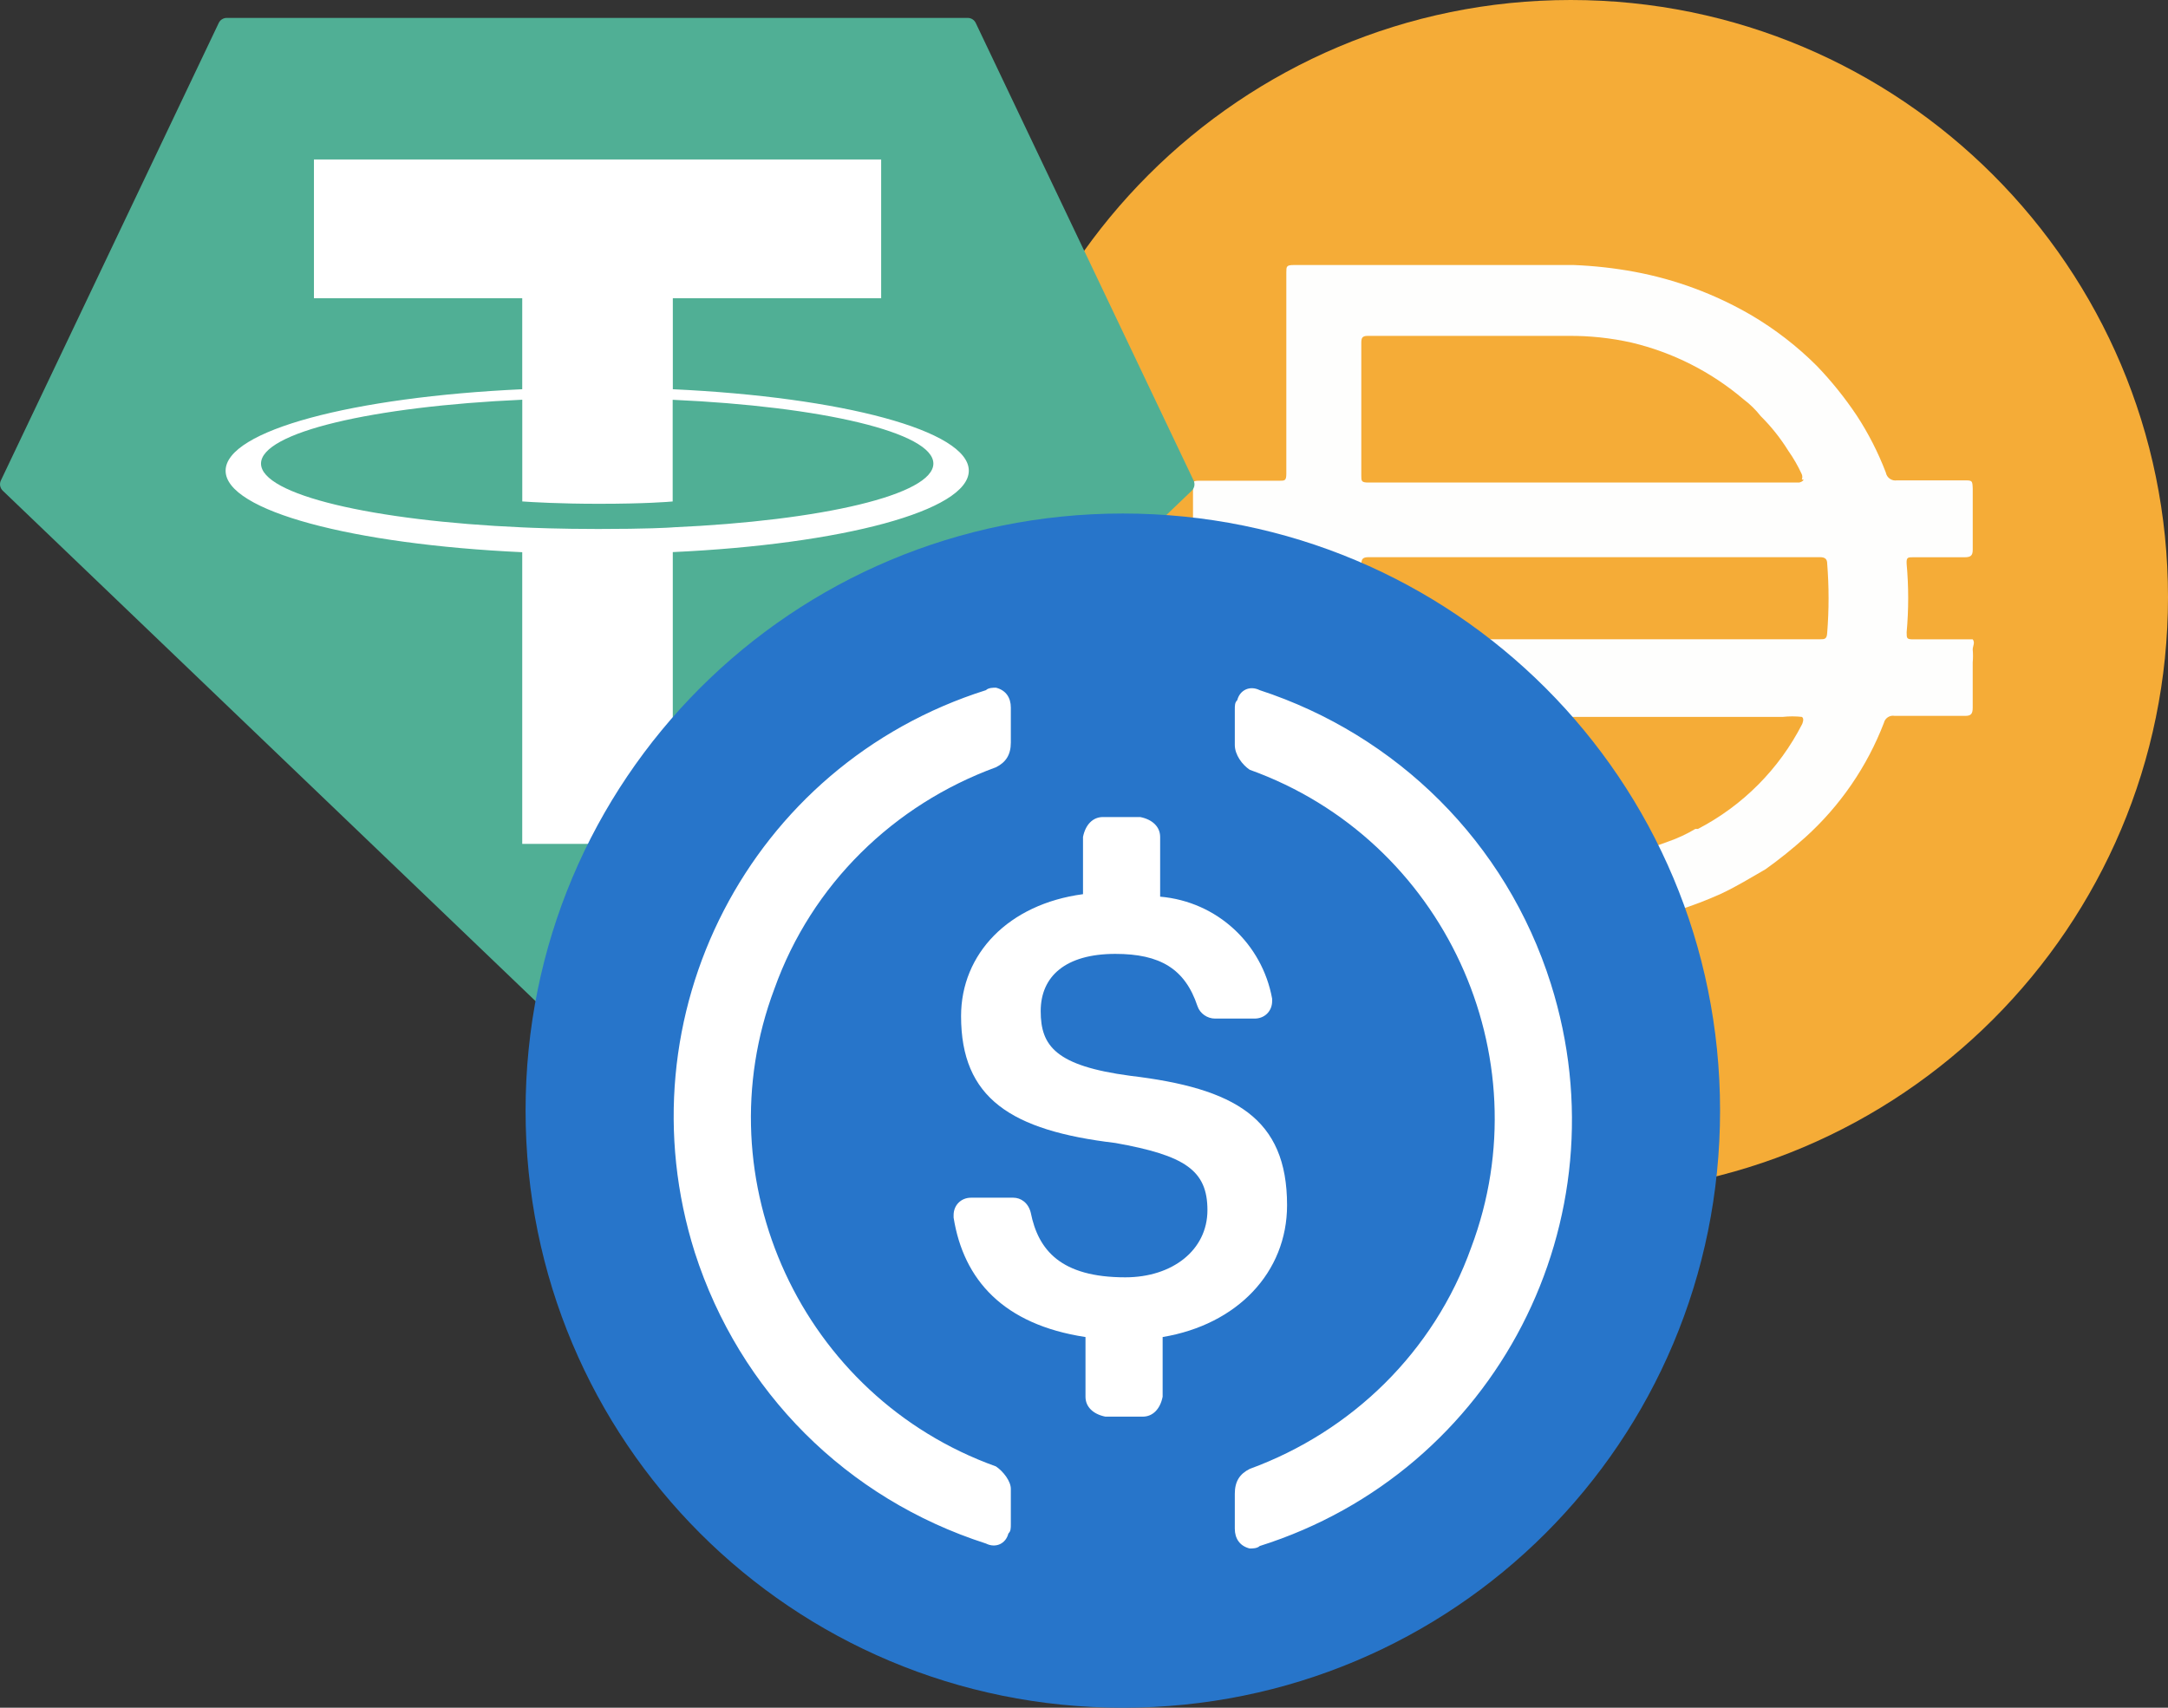
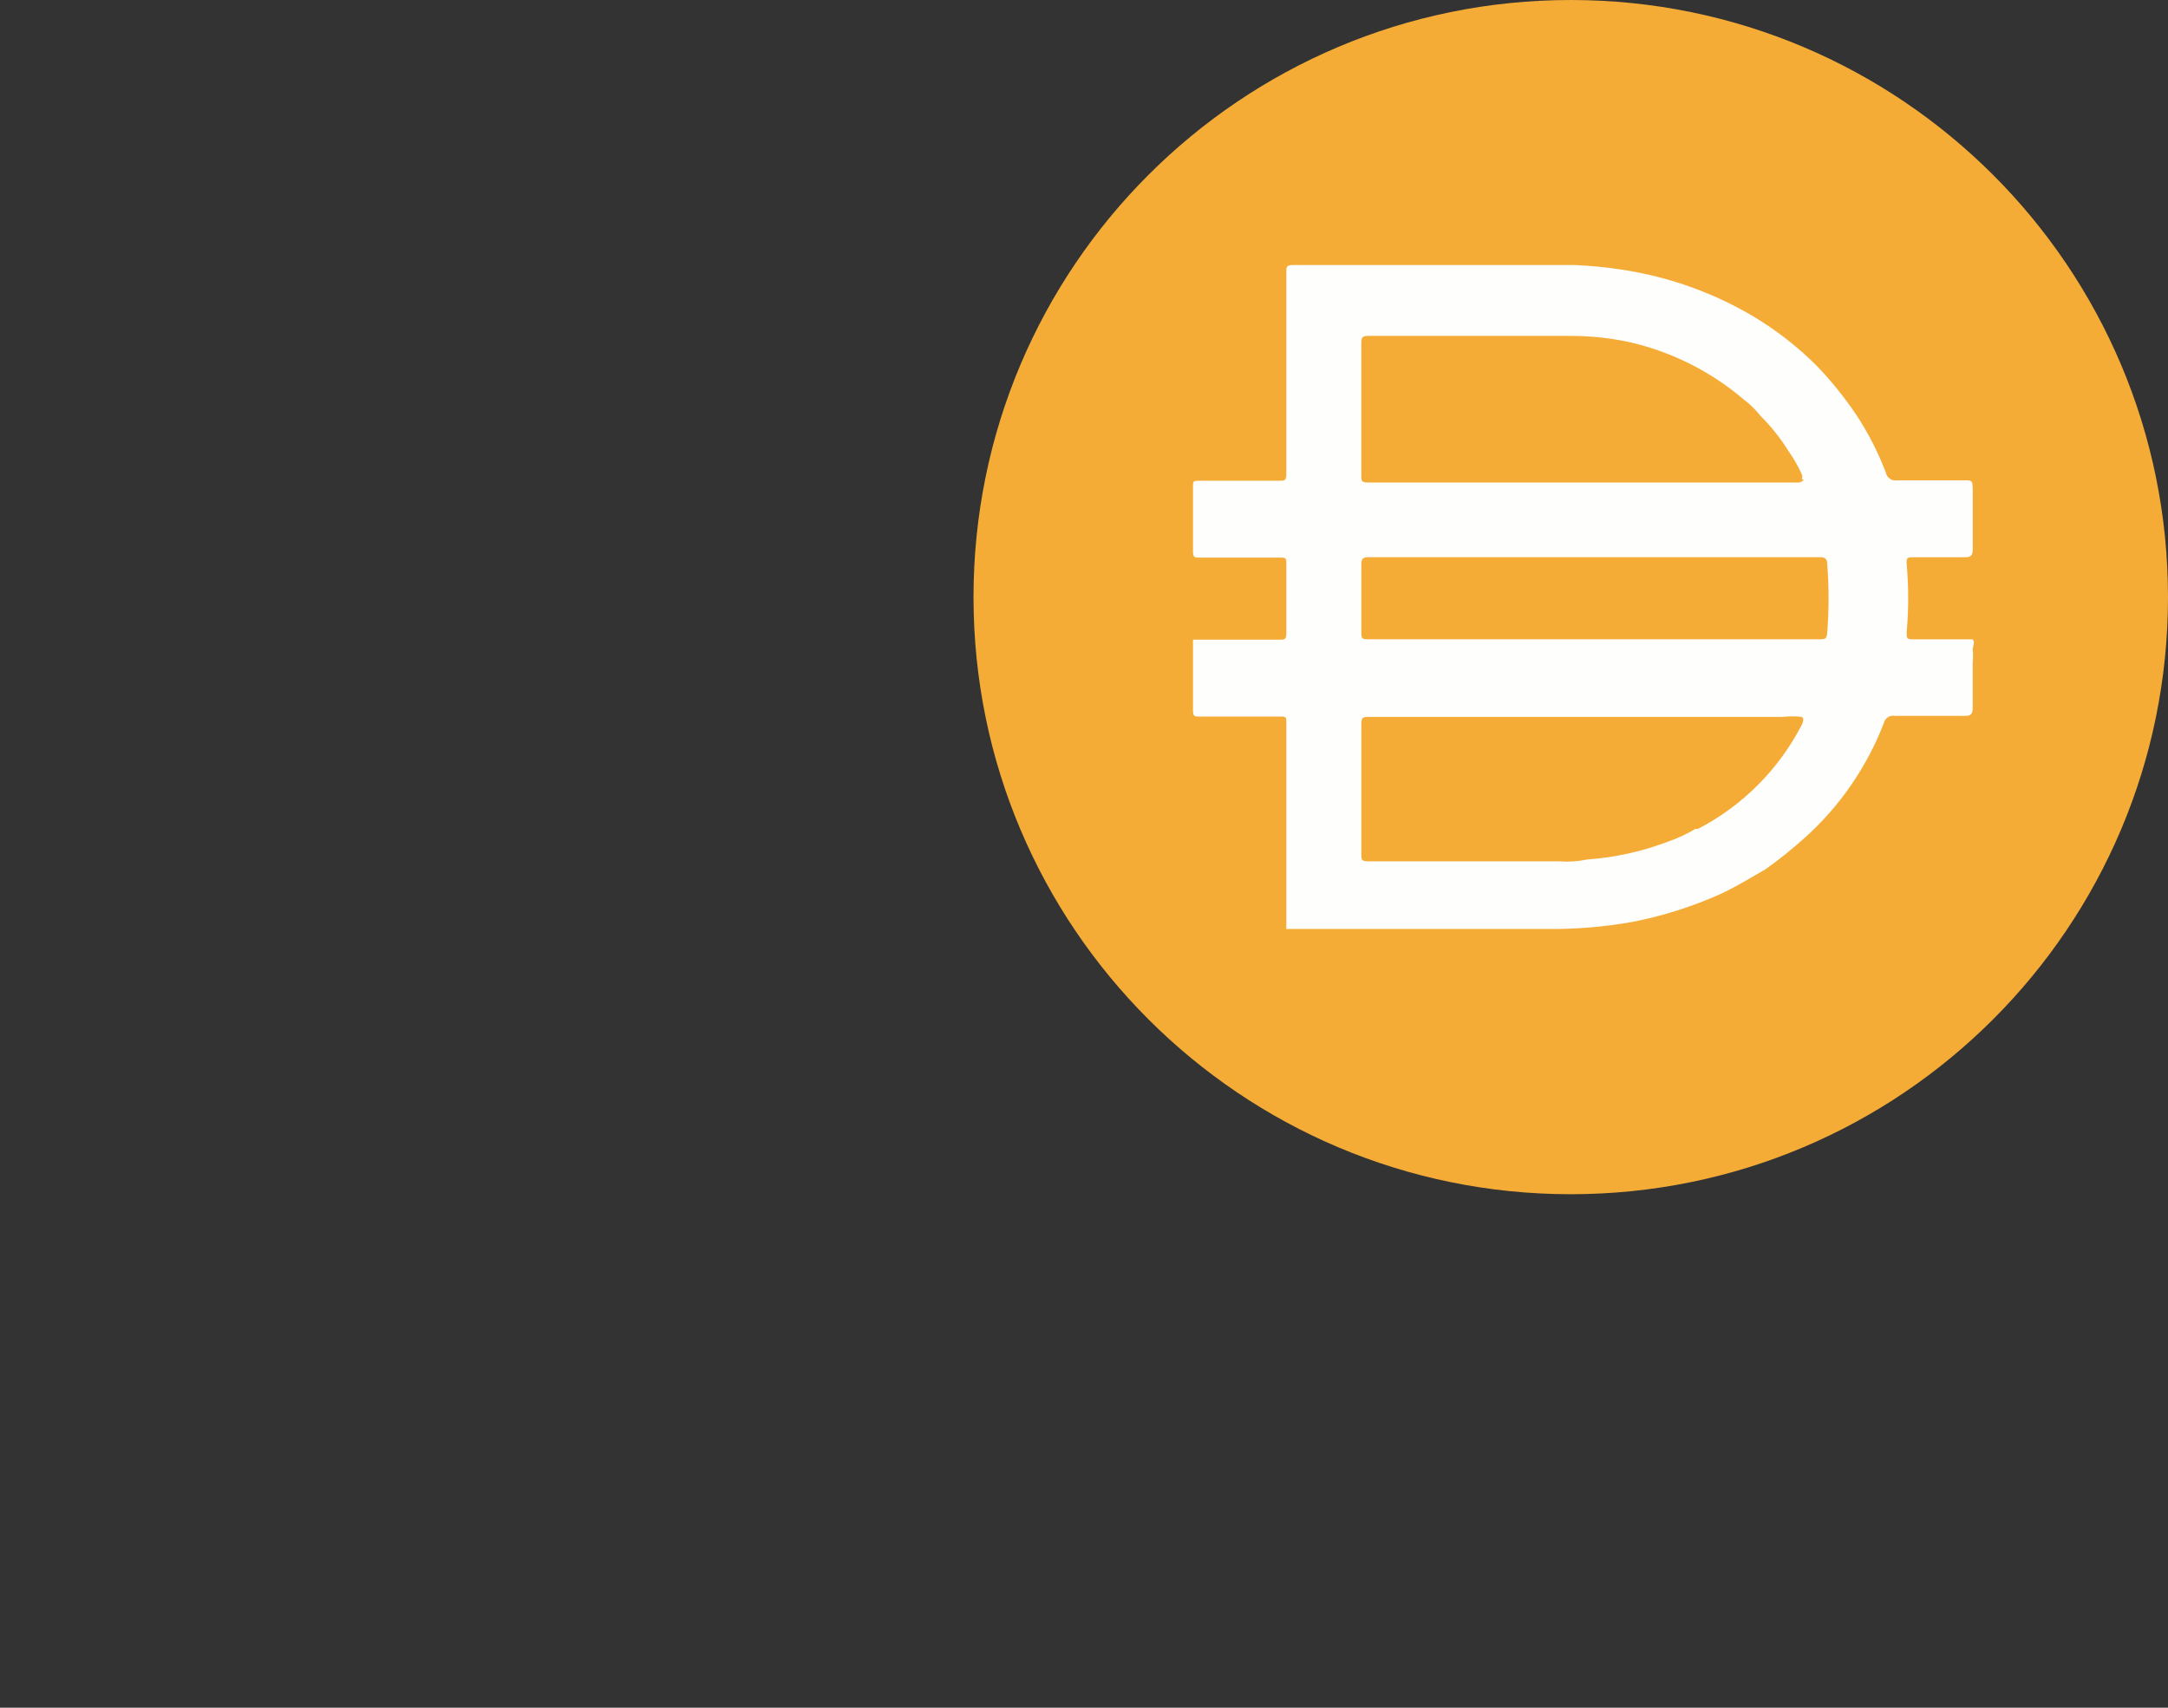
<svg xmlns="http://www.w3.org/2000/svg" width="363" height="286" viewBox="0 0 363 286" fill="none">
  <rect x="0" y="0" width="363" height="286" fill="#333333" stroke="none" />
  <g clip-path="url(#clip0_1_15)">
    <path d="M263 0C318.234 0 363 44.775 363 100C363 155.234 318.234 200 263 200C207.775 200 163 155.229 163 100C163 44.775 207.775 0 263 0Z" fill="#F5AC37" />
    <path d="M266.686 107.061H304.684C305.494 107.061 305.876 107.061 305.935 105.999C306.245 102.133 306.245 98.245 305.935 94.375C305.935 93.623 305.561 93.313 304.747 93.313H229.124C228.188 93.313 227.936 93.623 227.936 94.501V105.625C227.936 107.061 227.936 107.061 229.434 107.061H266.686ZM301.691 80.312C301.799 80.029 301.799 79.718 301.691 79.439C301.057 78.058 300.305 76.739 299.432 75.502C298.118 73.387 296.57 71.438 294.806 69.688C293.974 68.63 293.011 67.681 291.931 66.875C286.522 62.272 280.091 59.014 273.179 57.376C269.692 56.593 266.128 56.219 262.554 56.251H228.993C228.057 56.251 227.931 56.624 227.931 57.438V79.624C227.931 80.56 227.931 80.812 229.119 80.812H301.241C301.241 80.812 301.867 80.686 301.993 80.312H301.687H301.691ZM301.691 120.061C300.629 119.944 299.558 119.944 298.496 120.061H229.187C228.251 120.061 227.936 120.061 227.936 121.312V143.002C227.936 144.001 227.936 144.253 229.187 144.253H261.186C262.716 144.37 264.247 144.262 265.745 143.943C270.389 143.61 274.957 142.602 279.313 140.941C280.897 140.392 282.427 139.677 283.871 138.817H284.308C291.809 134.916 297.902 128.787 301.745 121.263C301.745 121.263 302.182 120.318 301.691 120.07V120.061ZM215.376 155.499V155.126V140.563V135.627V120.939C215.376 120.124 215.376 120.003 214.377 120.003H200.814C200.062 120.003 199.752 120.003 199.752 119.004V107.128H214.251C215.061 107.128 215.376 107.128 215.376 106.066V94.316C215.376 93.565 215.376 93.38 214.377 93.38H200.814C200.062 93.38 199.752 93.38 199.752 92.381V81.383C199.752 80.695 199.752 80.51 200.751 80.51H214.188C215.124 80.51 215.376 80.51 215.376 79.322V45.635C215.376 44.636 215.376 44.384 216.627 44.384H263.5C266.902 44.519 270.281 44.892 273.625 45.509C280.514 46.782 287.134 49.244 293.186 52.758C297.2 55.121 300.895 57.974 304.184 61.259C306.659 63.829 308.891 66.61 310.871 69.571C312.838 72.572 314.472 75.781 315.754 79.133C315.912 80.006 316.749 80.596 317.622 80.447H328.809C330.244 80.447 330.244 80.447 330.307 81.824V92.075C330.307 93.074 329.934 93.326 328.93 93.326H320.304C319.431 93.326 319.179 93.326 319.242 94.451C319.584 98.258 319.584 102.079 319.242 105.886C319.242 106.948 319.242 107.074 320.434 107.074H330.303C330.739 107.637 330.303 108.199 330.303 108.766C330.366 109.491 330.366 110.224 330.303 110.949V118.513C330.303 119.575 329.992 119.89 329.052 119.89H317.239C316.416 119.733 315.615 120.259 315.426 121.078C312.613 128.391 308.113 134.947 302.299 140.203C300.175 142.116 297.943 143.916 295.612 145.576C293.11 147.016 290.675 148.515 288.11 149.703C283.39 151.827 278.44 153.393 273.359 154.388C268.535 155.252 263.644 155.643 258.734 155.576H215.358V155.513L215.376 155.499Z" fill="#FEFEFD" />
  </g>
  <g clip-path="url(#clip1_1_15)">
-     <path fill-rule="evenodd" clip-rule="evenodd" d="M36.62 3.854L0.153 80.453C0.014 80.738 -0.03 81.06 0.028 81.372C0.085 81.683 0.24 81.969 0.471 82.186L98.96 176.562C99.24 176.83 99.612 176.98 100 176.98C100.388 176.98 100.76 176.83 101.04 176.562L199.529 82.192C199.76 81.975 199.915 81.689 199.972 81.378C200.03 81.066 199.986 80.744 199.847 80.459L163.38 3.86C163.262 3.603 163.073 3.385 162.835 3.233C162.596 3.08 162.319 2.999 162.036 3H37.975C37.691 2.996 37.412 3.075 37.172 3.227C36.931 3.378 36.74 3.596 36.62 3.854Z" fill="#50AF95" />
-     <path fill-rule="evenodd" clip-rule="evenodd" d="M112.654 88.32C111.946 88.373 108.293 88.591 100.144 88.591C93.663 88.591 89.061 88.396 87.447 88.32C62.399 87.218 43.703 82.857 43.703 77.637C43.703 72.416 62.399 68.062 87.447 66.942V83.977C89.085 84.095 93.775 84.372 100.256 84.372C108.034 84.372 111.929 84.048 112.63 83.983V66.954C137.625 68.068 156.28 72.428 156.28 77.637C156.28 82.846 137.631 87.206 112.63 88.314L112.654 88.32ZM112.654 65.192V49.949H147.536V26.704H52.565V49.949H87.441V65.187C59.093 66.489 37.775 72.104 37.775 78.833C37.775 85.562 59.093 91.171 87.441 92.48V141.326H112.648V92.462C140.93 91.16 162.213 85.55 162.213 78.827C162.213 72.104 140.948 66.495 112.648 65.187L112.654 65.192Z" fill="white" />
-   </g>
+     </g>
  <g clip-path="url(#clip2_1_15)">
    <path d="M188 286C243.417 286 288 241.417 288 186C288 130.583 243.417 86 188 86C132.583 86 88 130.583 88 186C88 241.417 132.583 286 188 286Z" fill="#2775CA" />
    <path d="M215.5 201.833C215.5 187.25 206.75 182.25 189.25 180.167C176.75 178.5 174.25 175.167 174.25 169.333C174.25 163.499 178.417 159.75 186.75 159.75C194.25 159.75 198.417 162.25 200.5 168.5C200.917 169.75 202.167 170.583 203.417 170.583H210.083C211.75 170.583 213 169.333 213 167.667V167.25C211.333 158.083 203.833 151 194.25 150.167V140.167C194.25 138.5 193 137.25 190.917 136.833H184.667C183 136.833 181.75 138.083 181.333 140.167V149.75C168.833 151.417 160.917 159.75 160.917 170.167C160.917 183.917 169.25 189.333 186.75 191.417C198.417 193.5 202.167 196 202.167 202.667C202.167 209.334 196.333 213.917 188.417 213.917C177.583 213.917 173.833 209.333 172.583 203.083C172.167 201.417 170.917 200.583 169.667 200.583H162.583C160.917 200.583 159.667 201.833 159.667 203.5V203.917C161.333 214.333 168 221.833 181.75 223.917V233.917C181.75 235.583 183 236.833 185.083 237.25H191.333C193 237.25 194.25 236 194.667 233.917V223.917C207.167 221.833 215.5 213.083 215.5 201.833Z" fill="white" />
    <path d="M166.75 245.583C134.25 233.917 117.583 197.667 129.667 165.583C135.917 148.083 149.667 134.75 166.75 128.5C168.417 127.667 169.25 126.417 169.25 124.333V118.5C169.25 116.833 168.417 115.583 166.75 115.167C166.333 115.167 165.5 115.167 165.083 115.583C125.5 128.083 103.833 170.167 116.333 209.75C123.833 233.083 141.75 251 165.083 258.5C166.75 259.333 168.417 258.5 168.833 256.833C169.25 256.417 169.25 256 169.25 255.167V249.333C169.25 248.083 168 246.417 166.75 245.583ZM210.917 115.583C209.25 114.75 207.583 115.583 207.167 117.25C206.75 117.667 206.75 118.083 206.75 118.917V124.75C206.75 126.417 208 128.083 209.25 128.917C241.75 140.583 258.417 176.833 246.333 208.917C240.083 226.417 226.333 239.75 209.25 246C207.583 246.833 206.75 248.083 206.75 250.167V256C206.75 257.667 207.583 258.917 209.25 259.333C209.667 259.333 210.5 259.333 210.917 258.917C250.5 246.417 272.167 204.333 259.667 164.75C252.167 141 233.833 123.083 210.917 115.583Z" fill="white" />
  </g>
  <defs>
    <clipPath id="clip0_1_15">
      <rect width="200" height="200" fill="white" transform="translate(163)" />
    </clipPath>
    <clipPath id="clip1_1_15">
      <rect width="200" height="173.98" fill="white" transform="translate(0 3)" />
    </clipPath>
    <clipPath id="clip2_1_15">
-       <rect width="200" height="200" fill="white" transform="translate(88 86)" />
-     </clipPath>
+       </clipPath>
  </defs>
</svg>